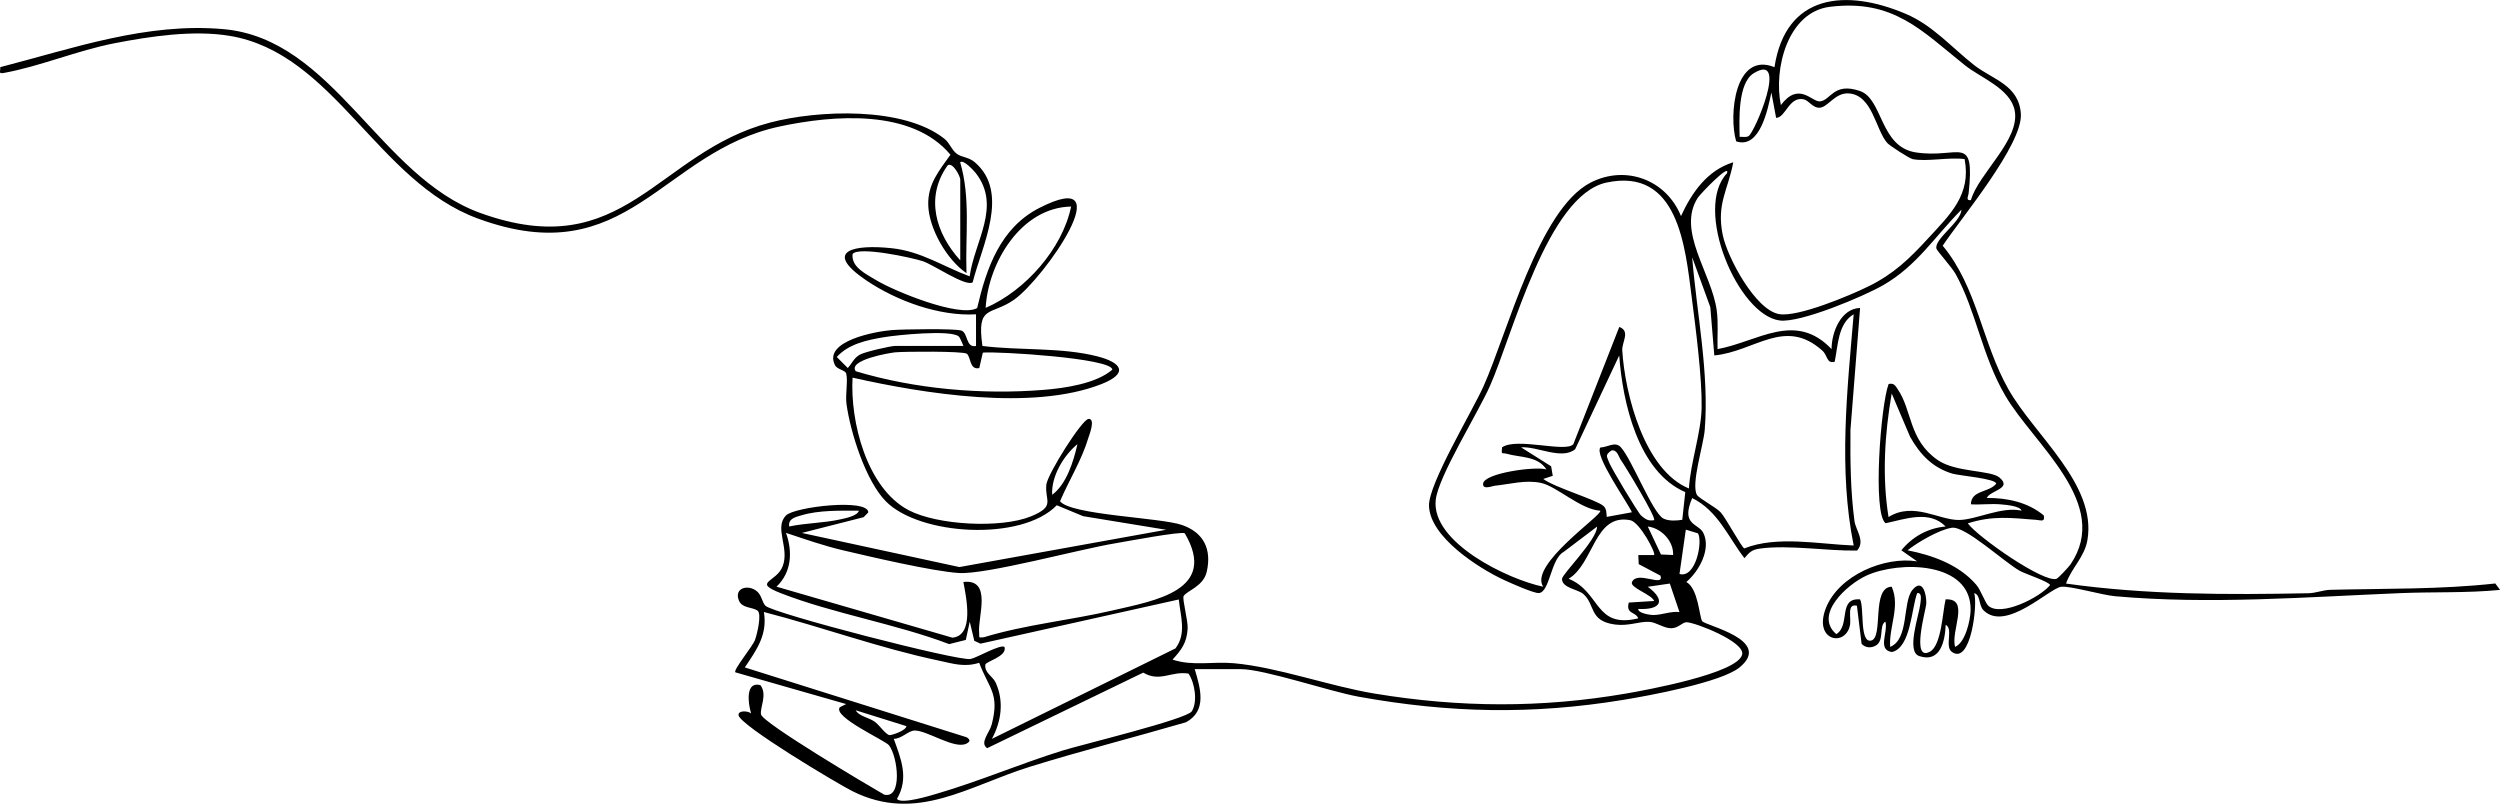
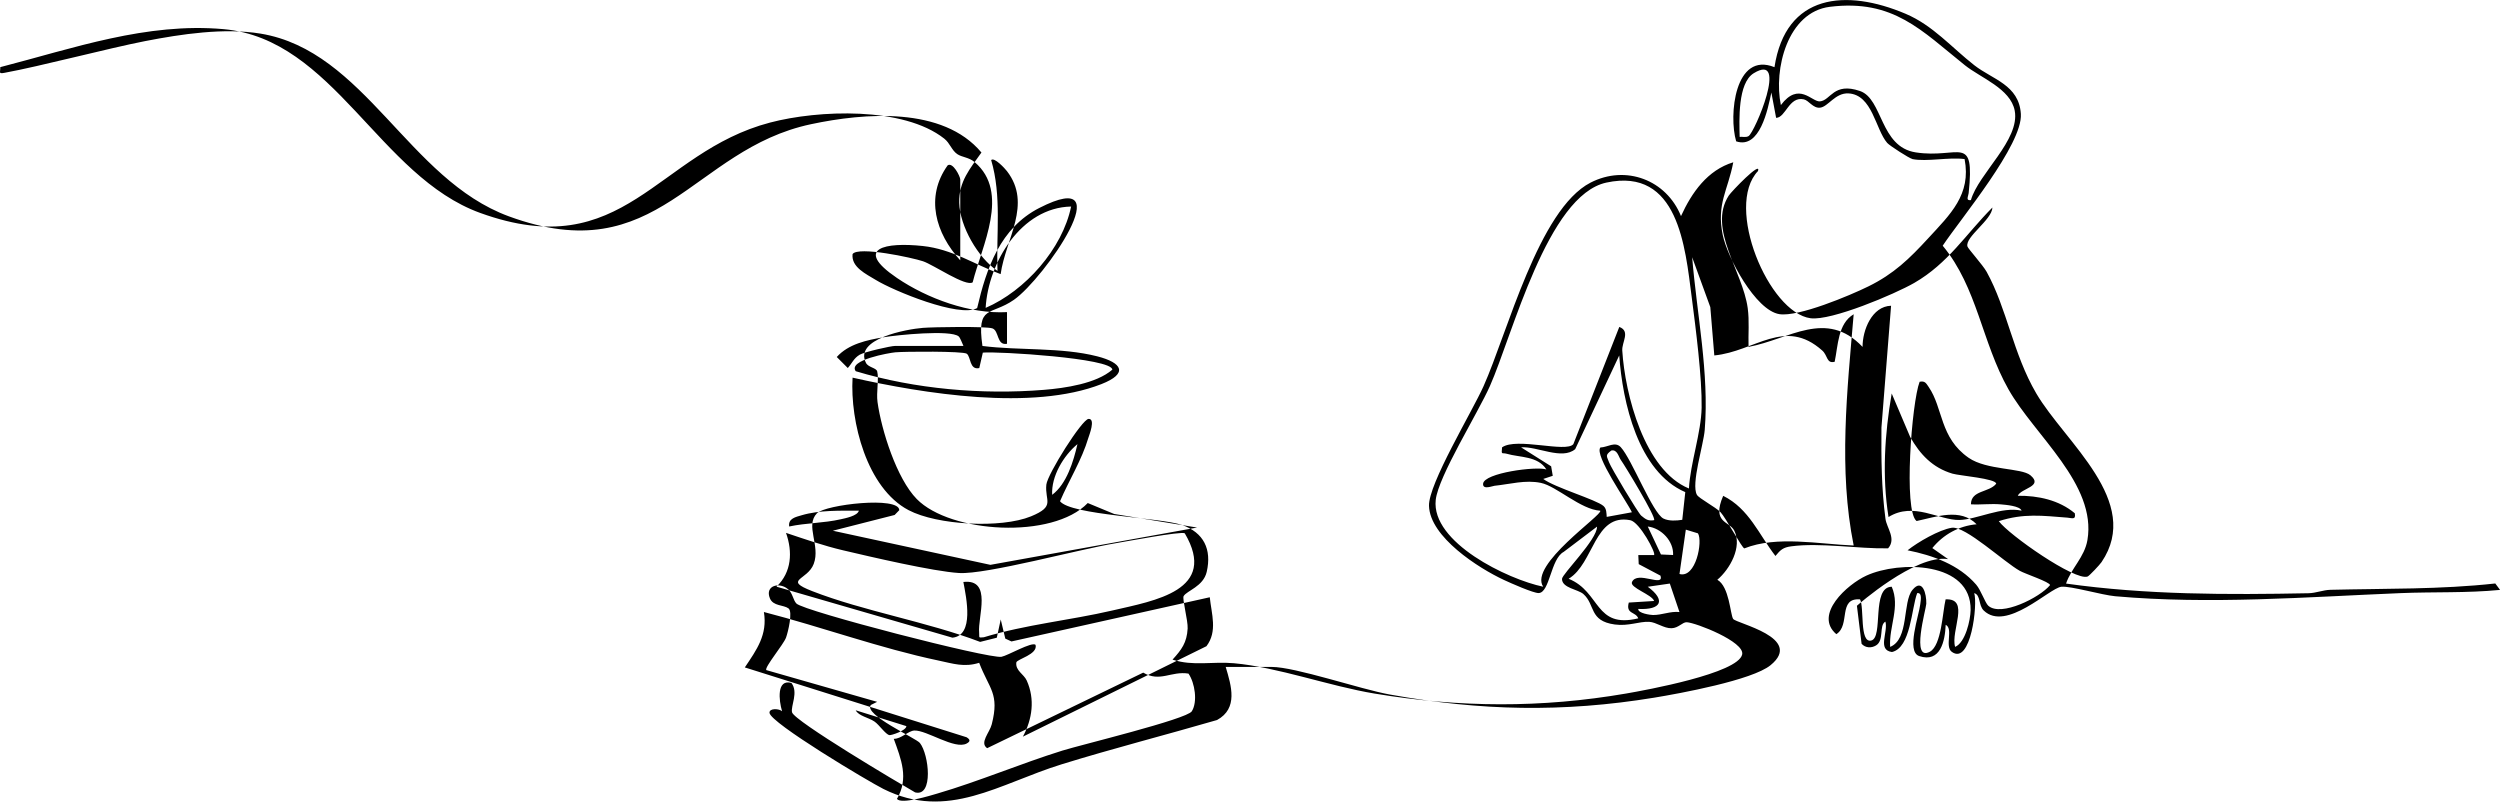
<svg xmlns="http://www.w3.org/2000/svg" id="Layer_1" viewBox="0 0 789.08 253.66">
-   <path d="M603.59,50.18c-.93-.19-7.13-4.16-7.93-5.07-3.72-4.29-4.66-15.22-12.22-15.63-4.21-.23-6.44,4.27-9,4.51-2.21.21-3.51-2.28-5.09-2.63-4.7-1.05-5.71,5.78-8.75,5.84l-1.5-8c-1.14,5.43-3.65,17.93-11.11,15.41-2.41-8.19-.44-28.47,12.09-23.41,3.55-23.24,22.61-24.8,41.37-16.86,8.65,3.66,14.49,10.61,21.73,16.27,5.75,4.49,14.07,6.16,14.67,15.34.62,9.67-18.96,33.02-24.67,41.6,10.95,13.21,12.33,30.43,20.75,45.32,8.23,14.56,27.92,29.98,24.93,47.59-.91,5.38-5.1,8.88-6.75,13.73,25.27,3.57,50.99,3.56,76.54,3.05,2.36-.05,4.55-1.02,6.92-1.08,17.33-.43,34.75-.09,52.02-2l1.51,2.03c-10.46,1.03-21,.58-31.48,1.02-29.79,1.23-60.07,3.64-90,.98-4.22-.38-14.07-3.29-17-2.99-3.72.38-17.43,14.35-24.5,7.49-1.68-1.63-.92-4.92-3-5.48,1.16,3.37-1.04,22.87-7.06,18.54-2.34-1.69.56-7.33-1.94-8.54-.21,5.14-1.67,12.11-8.37,9.86-4.18-1.41-.02-12.93.35-16.38.11-1.05.71-3.75-.98-3.48-1.82,4.8-2,17.23-7.96,18.59-4.72-.66-1.15-6.25-2.06-9.6-2.12,1.15-.29,5.91-2.97,7.52-1.47.89-3.33.82-4.55-.51l-1.48-12.01c-3.33-.83-1.67,3.81-2.22,6.27-1.53,6.87-11.62,4.74-7.56-5.57s18.47-16.36,28.78-14.72l-4.98-3.49c3.51-4.3,8.38-7.01,13.98-7.51-5.12-5.26-12.78-2.33-18.94-1.03-4.18-3.02-1.55-37.5.95-43.95,1.69-.35,2.03.44,2.85,1.63,4.62,6.69,3.43,15.99,12.63,22.37,5.7,3.95,16.68,3.15,19.49,5.51,4.24,3.56-3,4.07-3.98,6.47,6.4-.07,13.01,1.35,17.99,5.52.4,2.2-.88,1.5-2.38,1.38-7.85-.6-13.71-1.42-21.61,1.11,3.13,4.31,24.09,18.97,28.03,17.48.57-.22,3.84-3.73,4.4-4.55,12.99-19.17-11.54-37.77-20.61-53.26-7.35-12.57-9.18-26.62-15.65-38.35-1.19-2.15-5.88-7.31-6.07-8.02-.8-3.03,7.75-8.36,7.89-12.3-8.47,8.5-13.94,17.62-24.68,23.81-6.15,3.54-26.2,12.02-32.72,11.15-13.19-1.76-27.26-35.24-16.59-46.47,1.11-3.4-8.39,6.45-9.24,7.76-6.71,10.47,4.38,23.72,5.99,35.5.55,4.07.14,8.17.26,12.25,12.81-2.36,24.5-12.07,35.99,0-.02-5.32,2.96-12.81,9-12.99l-3.04,38.45c-.08,9.65,0,19.25,1.27,28.81.38,2.86,3.49,6.3.83,9.31-9.39.19-21.45-1.87-30.61-.63-2.53.34-3.35,1.1-4.95,3.04-5.2-6.75-8.34-14.93-16.49-18.98-3.71,8.63,1.99,7.95,3.5,10.98,2.56,5.15-1.38,12.16-5.35,15.51,3.8,2.14,4.07,10.91,4.99,12.35s22.47,5.92,11.8,14.62c-5.78,4.72-28.58,8.91-36.75,10.25-28.77,4.71-54.77,4.16-83.42-1-9.35-1.69-29.79-8.71-37.29-8.71h-14.5c1.77,5.97,4,13.08-2.74,16.76-16.32,4.75-32.79,8.95-49.03,13.97-19.77,6.11-35.96,17.93-56.26,7.79-4.79-2.4-35.69-20.85-35.96-24.02-.13-1.55,3.07-1.37,3.97-.5-1.04-3.48-1.77-10.23,2.94-8.95,2.3,2.98-.27,7.26.2,9.27.64,2.72,33.82,22.41,38.85,25.28,5.84,1.48,4.38-11.95,1.51-15.59-1.21-1.53-17.93-8.98-15.48-12l1.98-.99-34.99-10.02c-.64-.85,5.46-8.11,6.23-10.25.65-1.79,2.19-8.18.79-9.22-1.57-1.16-4.85-.67-5.88-3.18-1.67-4.07,3.09-5.27,5.81-2.81,1.41,1.28,1.52,3.38,2.56,4.45,2.34,2.41,60.8,17.53,64.73,16.81,1.99-.37,9.58-4.84,10.75-3.78.82,3.04-5.9,4.51-6.07,5.57-.32,2.61,2.37,3.66,3.29,5.71,2.64,5.89,1.77,12.17-1.22,17.71l57.94-28.55c3.56-4.68,1.59-10.18,1.05-15.45l-62.59,13.95-1.95-.9-1.44-6.04-1.24,5.76-5.26,1.32c-16.62-6.34-36.85-9.71-53.04-16.04-9.29-3.63-1.46-3.36.51-8.57,2.2-5.82-2.78-12.08,1.02-15.99,2.66-2.74,25.93-5.45,25.99-.98l-1.47,1.52-19.51,4.97,49.73,10.77,65.25-11.77-26.19-4.29-8.32-3.45c-11.14,11.52-43.36,9.56-53.97-1.26-6.35-6.47-11.15-21.69-12.39-30.61-.43-3.07.5-7.25-.1-9.68-.28-1.13-2.82-1.25-3.54-2.67-3.89-7.64,12.89-10.67,17.98-11.07,3.25-.26,19.93-.53,21.91.16,2.18.77,1.31,5.48,4.62,4.87v-10c-11.68.66-25.1-4.25-34.72-10.77-13.99-9.5-3.45-11.33,8.1-10.1,9.4,1,16.29,5.83,24.61,8.88,1.55-11.12,10.04-22.05,2-32.5-.65-.84-4.01-4.52-4.99-3.5,3.35,11.34,1.58,23.3,1.99,34.99-6.14-4.13-11.88-14.07-12.07-21.5-.18-6.69,3.46-10.86,7.01-15.87-12.18-14.59-36.96-12.51-53.75-8.95-37.65,7.97-48.04,46.51-95.44,29.08-31.73-11.67-45.38-52.21-78.34-57.66-11.44-1.89-25.03.14-36.43,2.36S12.49,20.97,1.38,22.99c-1.94.35-1.25-.12-1.29-1.8,23.06-5.95,46.18-14.17,70.49-11.99,34.73,3.11,49.12,46.46,80.99,58.01,45.57,16.5,55.57-19.09,91.51-28.53,15.18-3.99,42.06-5.1,54.95,5.07,1.83,1.44,2.32,3.66,4.11,4.89,1.51,1.03,3.65.97,5.48,2.52,11.3,9.57,2.22,26.57-.61,37.95-2.15,1.51-12.32-5.52-15.69-6.65s-20.49-4.82-22.22-2.26c-.47,4.13,4.29,6.29,7.33,8.16,5.55,3.42,26.45,12.03,31.99,8.88,2.93-12.6,7.3-25.3,19.62-31.6,26.57-13.58,1.51,22.35-8.01,28.99-7.37,5.14-11.82,1.4-9.94,14.57,11.68,1.48,24.85.37,36.23,3.27,7.89,2.02,9.92,5.39,1.32,8.77-21.8,8.55-56.17,3.01-78.54-2.04-.81,13.86,4.47,34.86,17.67,41.82,9.04,4.76,29.17,5.83,38.62,1.97,7.9-3.23,4.32-4.87,4.87-10.03.36-3.31,11.28-20.67,13.33-20.74,2.31-.09.15,5.22-.05,5.93-2.08,7.02-6.11,13.4-8.96,20.06,3.4,4.39,31.67,5.12,38.51,7.5s9.43,7.67,7.79,14.79c-1.07,4.64-6.28,5.92-7.29,7.66-.49.85,1.41,7.71,1.27,10.23-.25,4.48-1.92,6.68-4.77,9.81,6.5,2.13,12.58.53,19.37,1.14,13.8,1.23,30.14,7.22,44.42,9.58,26.77,4.43,52.63,4.59,79.39-.02,6.2-1.07,35.37-6.37,36.62-12.34.84-4.01-14.64-10.02-17.49-10.16-1.36-.07-2.57,1.82-4.78,1.89-2.48.08-4.8-1.91-7.11-2.02-3.21-.15-6.48,1.44-10.84.84-8.17-1.12-6.09-6.22-9.89-9.6-1.68-1.5-6.77-1.89-6.76-4.79,0-1.5,11.14-12.42,11.06-16.5l-10.52,7.97c-4.14,2.21-4.37,12.89-7.91,13-1.62.05-8.89-3.17-10.92-4.12-8.12-3.77-23.38-13.57-23.69-23.39-.22-6.91,13.62-29.73,17.22-37.79,7.56-16.89,17.41-55.81,33.76-64.24,11.15-5.74,23.95-.85,28.56,10.56,3.4-7.46,8.36-14.51,16.5-16.99-1.71,8.97-5.31,13.05-3.35,22.85,1.41,7.06,10.36,23.92,17.92,25.09,5.98.93,22.17-5.85,28.11-8.78,7.99-3.93,12.89-8.69,18.84-15.16,6.95-7.55,13.65-13.8,11.49-25.01-4.88-.67-11.97.92-16.5,0ZM622.08,63.17c2.37-8.37,15.57-19.01,13.83-28.24-1.32-6.97-10.73-10.34-15.73-14.34-13.71-10.96-22.55-20.91-42.61-18.44-13.37,1.65-17.83,19.74-15.47,31.02,5.68-7.56,9.77-.95,12.33-1.17,3.44-.3,4.26-6.14,12.62-3.28,7.29,2.49,6.25,17.62,17.61,19.38,13.7,2.12,18.7-6.22,16.71,12.86-.11,1.01-1.03,2.47.71,2.2ZM551.9,42.96c1.91-1.1,12.8-26.69,1.62-19.84-5.07,3.11-4.55,14.87-4.43,20.07.91-.08,1.95.27,2.81-.23ZM303.09,82.18v-25.5c0-1-2.35-5.63-3.98-4.49-7.19,10.05-3.79,21.44,3.98,29.99ZM533.08,154.18c.46-8.01,3.87-17.68,4.01-25.5.16-9.4-1.87-25.14-3.13-34.87-2.06-15.93-4.24-41.06-26.93-36.18-18.6,4-29.63,48.15-36.77,64.23-3.77,8.5-16.29,28.51-17.1,35.93-1.46,13.41,22.72,25.08,33.93,27.4-4.69-6.85,18.93-22.74,18-23.99-6.18-.37-13.79-7.75-18.72-8.78s-9.75.4-14.66.91c-.67.07-3.76,1.36-3.6-.64.27-3.43,16.89-5.6,19.98-4.51-2.7-4.31-8.39-3.74-12.54-4.96-1.46-.43-1.74.55-1.45-2.02,4.56-3.25,20.19,1.77,22.5-1.01l14.5-37c3.6,1.36.78,4.77.94,7.45.86,13.84,7.01,37.79,21.03,43.54ZM338.08,65.19c-15.78.31-26.16,17.67-26.98,31.99,12.54-5.42,24.24-18.68,26.98-31.99ZM541.09,112.18l-1.26-15.24-5.73-15.75c1.45,17.79,5.41,36.59,3.97,54.48-.38,4.78-4.38,17.09-2.47,20.51.63,1.13,5.91,3.86,7.48,5.51s6.78,11.35,7.49,11.4c10.26-4.09,23.55-1.34,34.51-.91-4.83-24-2.06-48.78,0-72.99-5.01,2.96-4.92,9.92-6,15-2.61.66-2.14-1.97-3.92-3.55-11.86-10.58-21.24.3-34.07,1.55ZM304.09,109.18c-.39-.8-1.01-2.58-1.5-3-2.55-2.16-19.47-.45-23.72.27-5.26.89-11.06,2.12-14.76,6.23l3.48,3.48c1.39-1.55,1.82-3.04,3.77-4.21,1.43-.85,9.76-2.77,11.23-2.77h21.5ZM309.08,116.18c-3.13.68-2.6-3.6-3.95-4.54-1.2-.83-19.51-.71-22.52-.44-1.81.16-15.08,2.43-12.51,5.97,18.66,5.63,39.88,7.46,59.37,5.88,6.7-.54,16.56-1.98,21.61-6.37-.03-3.63-36.34-5.83-40.87-5.38l-1.12,4.88ZM531.93,155.33c-14.9-6.41-19.81-28.45-20.85-43.14l-13.9,29.58c-4.17,3.51-11.98-.95-17.09-.58l9.5,5.99.51,3-3,.99c3.6,2.71,16.7,6.52,19,8.53,1.01.88.94,2.26,1.03,3.45l7.95-1.46c-1.41-3.13-12-18.07-9.94-20.45,2.3-.06,4.64-2.04,6.44-.08,3.48,3.77,10.05,20.88,13.49,22.53,1.71.82,4.06.68,5.91.38l.95-8.74ZM622.09,159.18c.01-4.5,5.71-3.67,7.97-6.49.02-1.64-11.58-2.53-13.8-3.19-6.27-1.86-10.23-6.06-13.37-11.63l-5.81-13.68c-2.21,12.78-3.07,26.15-1,39,7.95-4.94,16,1.08,22.39.93,5.47-.13,13.38-4.34,19.6-2.94-.48-1.51-5.11-1.85-6.51-1.98-3.13-.29-6.35.17-9.48-.02ZM332.1,156.18c4.59-3.43,6.73-10.58,7.98-16-4.38,3.6-8.32,10.17-7.98,16ZM522.08,164.18c.8-.74-9.25-17.29-10.49-19-.74-1.03-1.1-3.36-2.99-2.99-2.08,1.52-1.42,1.79-.74,3.71.58,1.66,9.19,16.05,10.16,16.85,1.35,1.11,2.15,1.77,4.06,1.43ZM271.08,161.19c-5.72-.01-12.53-.21-18.05,1.44-1.82.54-4.32,1-3.94,3.55,5.31-1.14,10.92-1.06,16.22-2.27,1.46-.33,5.35-1.06,5.77-2.72ZM522.08,175.18c.68-.58-4.57-10.42-7.53-10.99-11.37-2.19-11.43,13.67-19.44,18.49,10.17,4.13,8.17,15.84,21.98,12.49-.82-2.17-4.01-1.26-2.99-4.98l7.99-.5c-.66-2.04-7.8-4.2-6.98-5.99,1.69-3.72,10.2,1.85,9-2l-6.88-3.64-.13-2.87h5ZM528.08,175.18c.24-4.31-3.68-8.5-7.99-8.99l4.16,8.82,3.83.17ZM623.74,184.53c1.51,1.75,2.82,5.75,3.83,6.66,4,3.6,16.33-2.62,19.49-6.51,0-.95-7.83-3.55-9.5-4.48-4.99-2.76-17.26-14.27-21.51-13.62-3.94.6-10.74,4.54-13.96,7.11,7.92,1.58,16.19,4.52,21.65,10.84ZM535.93,168.34l-3.83-1.17-2,14c5.19,1.46,7.4-10.34,5.83-12.83ZM373.95,168.33c-1.12-.72-18.92,2.65-22.04,3.17-11.08,1.83-40.62,9.88-49.19,9.36-8.14-.49-27.86-5.1-36.64-7.17-6.19-1.46-12-3.5-17.99-5.5,2.12,5.98,1.8,12.41-3,16.98l55.52,16.1c6.96-.66,4.4-12.59,3.46-17.58,9.26-1.07,4.47,11.16,4.98,15.97.16,1.54-.45,1.7,1.48,1.48,13.25-4.03,27.13-5.33,40.57-8.45s33.47-6.32,22.85-24.37ZM617.1,204.18c3.25-1.39,4.83-8.43,4.89-11.61.27-15.39-22.5-15.65-32.89-10.89-6.03,2.76-16.71,12.31-9.5,18.48,4.53-2.8.41-11.52,7.49-10.98,1.37,2.45-.22,13.84,3.5,13,4-.91-.04-16.89,6.5-16.99,2.74,6.34-.92,12.57-.5,18.99,6.04-2.41,3.85-14.09,7.03-17.97s4.48,1.28,4.38,4.36c-.05,1.58-4.94,18.38,1.12,15.14,3.71-1.98,4.01-12.6,4.98-16.53,7.82-.39,1.51,10.02,3,15ZM530.09,193.18l-3.04-8.99-6.96,1.01c5.81,4.28,4.26,7.37-3,7-.17,1.39,3.91,1.92,4.65,1.92,2.86.02,5.46-1.25,8.35-.94ZM309.06,209.2c-4.72,1.49-8.18.27-12.79-.7-18.56-3.9-36.81-10.6-55.16-15.33,1.19,7.19-2.29,11.92-6.02,17.49l69.99,22.04c1.17.72,1.26,1.32.03,1.98-3.76,2.02-12.61-4.27-16.52-4.1-1.89.08-4.2,2.71-6.49,2.61,2.31,6.4,4.84,12.46,1,18.98,1.45,1.78,10.46-1.03,12.78-1.71,12.94-3.78,26.31-9.45,39.45-13.55,5.82-1.82,39.26-9.9,40.84-12.4,1.9-3,.97-8.98-1.04-11.9-5.46-.89-9,2.83-14.29-.31l-49.26,23.85c-2.48-1.7.78-4.89,1.45-7.53,2.49-9.77-.76-11.03-3.97-19.42ZM286.08,229.19l-15.99-5c.95,1.83,4.02,2.25,5.93,3.56,1.48,1.01,3.49,4.05,4.71,4.28.58.11,5.32-1.44,5.35-2.83Z" />
+   <path d="M603.59,50.18c-.93-.19-7.13-4.16-7.93-5.07-3.72-4.29-4.66-15.22-12.22-15.63-4.21-.23-6.44,4.27-9,4.51-2.21.21-3.51-2.28-5.09-2.63-4.7-1.05-5.71,5.78-8.75,5.84l-1.5-8c-1.14,5.43-3.65,17.93-11.11,15.41-2.41-8.19-.44-28.47,12.09-23.41,3.55-23.24,22.61-24.8,41.37-16.86,8.65,3.66,14.49,10.61,21.73,16.27,5.75,4.49,14.07,6.16,14.67,15.34.62,9.67-18.96,33.02-24.67,41.6,10.95,13.21,12.33,30.43,20.75,45.32,8.23,14.56,27.92,29.98,24.93,47.59-.91,5.38-5.1,8.88-6.75,13.73,25.27,3.57,50.99,3.56,76.54,3.05,2.36-.05,4.55-1.02,6.92-1.08,17.33-.43,34.75-.09,52.02-2l1.51,2.03c-10.46,1.03-21,.58-31.48,1.02-29.79,1.23-60.07,3.64-90,.98-4.22-.38-14.07-3.29-17-2.99-3.72.38-17.43,14.35-24.5,7.49-1.68-1.63-.92-4.92-3-5.48,1.16,3.37-1.04,22.87-7.06,18.54-2.34-1.69.56-7.33-1.94-8.54-.21,5.14-1.67,12.11-8.37,9.86-4.18-1.41-.02-12.93.35-16.38.11-1.05.71-3.75-.98-3.48-1.82,4.8-2,17.23-7.96,18.59-4.72-.66-1.15-6.25-2.06-9.6-2.12,1.15-.29,5.91-2.97,7.52-1.47.89-3.33.82-4.55-.51l-1.48-12.01s18.47-16.36,28.78-14.72l-4.98-3.49c3.51-4.3,8.38-7.01,13.98-7.51-5.12-5.26-12.78-2.33-18.94-1.03-4.18-3.02-1.55-37.5.95-43.95,1.69-.35,2.03.44,2.85,1.63,4.62,6.69,3.43,15.99,12.63,22.37,5.7,3.95,16.68,3.15,19.49,5.51,4.24,3.56-3,4.07-3.98,6.47,6.4-.07,13.01,1.35,17.99,5.52.4,2.2-.88,1.5-2.38,1.38-7.85-.6-13.71-1.42-21.61,1.11,3.13,4.31,24.09,18.97,28.03,17.48.57-.22,3.84-3.73,4.4-4.55,12.99-19.17-11.54-37.77-20.61-53.26-7.35-12.57-9.18-26.62-15.65-38.35-1.19-2.15-5.88-7.31-6.07-8.02-.8-3.03,7.75-8.36,7.89-12.3-8.47,8.5-13.94,17.62-24.68,23.81-6.15,3.54-26.2,12.02-32.72,11.15-13.19-1.76-27.26-35.24-16.59-46.47,1.11-3.4-8.39,6.45-9.24,7.76-6.71,10.47,4.38,23.72,5.99,35.5.55,4.07.14,8.17.26,12.25,12.81-2.36,24.5-12.07,35.99,0-.02-5.32,2.96-12.81,9-12.99l-3.04,38.45c-.08,9.65,0,19.25,1.27,28.81.38,2.86,3.49,6.3.83,9.31-9.39.19-21.45-1.87-30.61-.63-2.53.34-3.35,1.1-4.95,3.04-5.2-6.75-8.34-14.93-16.49-18.98-3.71,8.63,1.99,7.95,3.5,10.98,2.56,5.15-1.38,12.16-5.35,15.51,3.8,2.14,4.07,10.91,4.99,12.35s22.47,5.92,11.8,14.62c-5.78,4.72-28.58,8.91-36.75,10.25-28.77,4.71-54.77,4.16-83.42-1-9.35-1.69-29.79-8.71-37.29-8.71h-14.5c1.77,5.97,4,13.08-2.74,16.76-16.32,4.75-32.79,8.95-49.03,13.97-19.77,6.11-35.96,17.93-56.26,7.79-4.79-2.4-35.69-20.85-35.96-24.02-.13-1.55,3.07-1.37,3.97-.5-1.04-3.48-1.77-10.23,2.94-8.95,2.3,2.98-.27,7.26.2,9.27.64,2.72,33.82,22.41,38.85,25.28,5.84,1.48,4.38-11.95,1.51-15.59-1.21-1.53-17.93-8.98-15.48-12l1.98-.99-34.99-10.02c-.64-.85,5.46-8.11,6.23-10.25.65-1.79,2.19-8.18.79-9.22-1.57-1.16-4.85-.67-5.88-3.18-1.67-4.07,3.09-5.27,5.81-2.81,1.41,1.28,1.52,3.38,2.56,4.45,2.34,2.41,60.8,17.53,64.73,16.81,1.99-.37,9.58-4.84,10.75-3.78.82,3.04-5.9,4.51-6.07,5.57-.32,2.61,2.37,3.66,3.29,5.71,2.64,5.89,1.77,12.17-1.22,17.71l57.94-28.55c3.56-4.68,1.59-10.18,1.05-15.45l-62.59,13.95-1.95-.9-1.44-6.04-1.24,5.76-5.26,1.32c-16.62-6.34-36.85-9.71-53.04-16.04-9.29-3.63-1.46-3.36.51-8.57,2.2-5.82-2.78-12.08,1.02-15.99,2.66-2.74,25.93-5.45,25.99-.98l-1.47,1.52-19.51,4.97,49.73,10.77,65.25-11.77-26.19-4.29-8.32-3.45c-11.14,11.52-43.36,9.56-53.97-1.26-6.35-6.47-11.15-21.69-12.39-30.61-.43-3.07.5-7.25-.1-9.68-.28-1.13-2.82-1.25-3.54-2.67-3.89-7.64,12.89-10.67,17.98-11.07,3.25-.26,19.93-.53,21.91.16,2.18.77,1.31,5.48,4.62,4.87v-10c-11.68.66-25.1-4.25-34.72-10.77-13.99-9.5-3.45-11.33,8.1-10.1,9.4,1,16.29,5.83,24.61,8.88,1.55-11.12,10.04-22.05,2-32.5-.65-.84-4.01-4.52-4.99-3.5,3.35,11.34,1.58,23.3,1.99,34.99-6.14-4.13-11.88-14.07-12.07-21.5-.18-6.69,3.46-10.86,7.01-15.87-12.18-14.59-36.96-12.51-53.75-8.95-37.65,7.97-48.04,46.51-95.44,29.08-31.73-11.67-45.38-52.21-78.34-57.66-11.44-1.89-25.03.14-36.43,2.36S12.49,20.97,1.38,22.99c-1.94.35-1.25-.12-1.29-1.8,23.06-5.95,46.18-14.17,70.49-11.99,34.73,3.11,49.12,46.46,80.99,58.01,45.57,16.5,55.57-19.09,91.51-28.53,15.18-3.99,42.06-5.1,54.95,5.07,1.83,1.44,2.32,3.66,4.11,4.89,1.51,1.03,3.65.97,5.48,2.52,11.3,9.57,2.22,26.57-.61,37.95-2.15,1.51-12.32-5.52-15.69-6.65s-20.49-4.82-22.22-2.26c-.47,4.13,4.29,6.29,7.33,8.16,5.55,3.42,26.45,12.03,31.99,8.88,2.93-12.6,7.3-25.3,19.62-31.6,26.57-13.58,1.51,22.35-8.01,28.99-7.37,5.14-11.82,1.4-9.94,14.57,11.68,1.48,24.85.37,36.23,3.27,7.89,2.02,9.92,5.39,1.32,8.77-21.8,8.55-56.17,3.01-78.54-2.04-.81,13.86,4.47,34.86,17.67,41.82,9.04,4.76,29.17,5.83,38.62,1.97,7.9-3.23,4.32-4.87,4.87-10.03.36-3.31,11.28-20.67,13.33-20.74,2.31-.09.15,5.22-.05,5.93-2.08,7.02-6.11,13.4-8.96,20.06,3.4,4.39,31.67,5.12,38.51,7.5s9.43,7.67,7.79,14.79c-1.07,4.64-6.28,5.92-7.29,7.66-.49.85,1.41,7.71,1.27,10.23-.25,4.48-1.92,6.68-4.77,9.81,6.5,2.13,12.58.53,19.37,1.14,13.8,1.23,30.14,7.22,44.42,9.58,26.77,4.43,52.63,4.59,79.39-.02,6.2-1.07,35.37-6.37,36.62-12.34.84-4.01-14.64-10.02-17.49-10.16-1.36-.07-2.57,1.82-4.78,1.89-2.48.08-4.8-1.91-7.11-2.02-3.21-.15-6.48,1.44-10.84.84-8.17-1.12-6.09-6.22-9.89-9.6-1.68-1.5-6.77-1.89-6.76-4.79,0-1.5,11.14-12.42,11.06-16.5l-10.52,7.97c-4.14,2.21-4.37,12.89-7.91,13-1.62.05-8.89-3.17-10.92-4.12-8.12-3.77-23.38-13.57-23.69-23.39-.22-6.91,13.62-29.73,17.22-37.79,7.56-16.89,17.41-55.81,33.76-64.24,11.15-5.74,23.95-.85,28.56,10.56,3.4-7.46,8.36-14.51,16.5-16.99-1.71,8.97-5.31,13.05-3.35,22.85,1.41,7.06,10.36,23.92,17.92,25.09,5.98.93,22.17-5.85,28.11-8.78,7.99-3.93,12.89-8.69,18.84-15.16,6.95-7.55,13.65-13.8,11.49-25.01-4.88-.67-11.97.92-16.5,0ZM622.08,63.17c2.37-8.37,15.57-19.01,13.83-28.24-1.32-6.97-10.73-10.34-15.73-14.34-13.71-10.96-22.55-20.91-42.61-18.44-13.37,1.65-17.83,19.74-15.47,31.02,5.68-7.56,9.77-.95,12.33-1.17,3.44-.3,4.26-6.14,12.62-3.28,7.29,2.49,6.25,17.62,17.61,19.38,13.7,2.12,18.7-6.22,16.71,12.86-.11,1.01-1.03,2.47.71,2.2ZM551.9,42.96c1.91-1.1,12.8-26.69,1.62-19.84-5.07,3.11-4.55,14.87-4.43,20.07.91-.08,1.95.27,2.81-.23ZM303.09,82.18v-25.5c0-1-2.35-5.63-3.98-4.49-7.19,10.05-3.79,21.44,3.98,29.99ZM533.08,154.18c.46-8.01,3.87-17.68,4.01-25.5.16-9.4-1.87-25.14-3.13-34.87-2.06-15.93-4.24-41.06-26.93-36.18-18.6,4-29.63,48.15-36.77,64.23-3.77,8.5-16.29,28.51-17.1,35.93-1.46,13.41,22.72,25.08,33.93,27.4-4.69-6.85,18.93-22.74,18-23.99-6.18-.37-13.79-7.75-18.72-8.78s-9.75.4-14.66.91c-.67.07-3.76,1.36-3.6-.64.27-3.43,16.89-5.6,19.98-4.51-2.7-4.31-8.39-3.74-12.54-4.96-1.46-.43-1.74.55-1.45-2.02,4.56-3.25,20.19,1.77,22.5-1.01l14.5-37c3.6,1.36.78,4.77.94,7.45.86,13.84,7.01,37.79,21.03,43.54ZM338.08,65.19c-15.78.31-26.16,17.67-26.98,31.99,12.54-5.42,24.24-18.68,26.98-31.99ZM541.09,112.18l-1.26-15.24-5.73-15.75c1.45,17.79,5.41,36.59,3.97,54.48-.38,4.78-4.38,17.09-2.47,20.51.63,1.13,5.91,3.86,7.48,5.51s6.78,11.35,7.49,11.4c10.26-4.09,23.55-1.34,34.51-.91-4.83-24-2.06-48.78,0-72.99-5.01,2.96-4.92,9.92-6,15-2.61.66-2.14-1.97-3.92-3.55-11.86-10.58-21.24.3-34.07,1.55ZM304.09,109.18c-.39-.8-1.01-2.58-1.5-3-2.55-2.16-19.47-.45-23.72.27-5.26.89-11.06,2.12-14.76,6.23l3.48,3.48c1.39-1.55,1.82-3.04,3.77-4.21,1.43-.85,9.76-2.77,11.23-2.77h21.5ZM309.08,116.18c-3.13.68-2.6-3.6-3.95-4.54-1.2-.83-19.51-.71-22.52-.44-1.81.16-15.08,2.43-12.51,5.97,18.66,5.63,39.88,7.46,59.37,5.88,6.7-.54,16.56-1.98,21.61-6.37-.03-3.63-36.34-5.83-40.87-5.38l-1.12,4.88ZM531.93,155.33c-14.9-6.41-19.81-28.45-20.85-43.14l-13.9,29.58c-4.17,3.51-11.98-.95-17.09-.58l9.5,5.99.51,3-3,.99c3.6,2.71,16.7,6.52,19,8.53,1.01.88.94,2.26,1.03,3.45l7.95-1.46c-1.41-3.13-12-18.07-9.94-20.45,2.3-.06,4.64-2.04,6.44-.08,3.48,3.77,10.05,20.88,13.49,22.53,1.71.82,4.06.68,5.91.38l.95-8.74ZM622.09,159.18c.01-4.5,5.71-3.67,7.97-6.49.02-1.64-11.58-2.53-13.8-3.19-6.27-1.86-10.23-6.06-13.37-11.63l-5.81-13.68c-2.21,12.78-3.07,26.15-1,39,7.95-4.94,16,1.08,22.39.93,5.47-.13,13.38-4.34,19.6-2.94-.48-1.51-5.11-1.85-6.51-1.98-3.13-.29-6.35.17-9.48-.02ZM332.1,156.18c4.59-3.43,6.73-10.58,7.98-16-4.38,3.6-8.32,10.17-7.98,16ZM522.08,164.18c.8-.74-9.25-17.29-10.49-19-.74-1.03-1.1-3.36-2.99-2.99-2.08,1.52-1.42,1.79-.74,3.71.58,1.66,9.19,16.05,10.16,16.85,1.35,1.11,2.15,1.77,4.06,1.43ZM271.08,161.19c-5.72-.01-12.53-.21-18.05,1.44-1.82.54-4.32,1-3.94,3.55,5.31-1.14,10.92-1.06,16.22-2.27,1.46-.33,5.35-1.06,5.77-2.72ZM522.08,175.18c.68-.58-4.57-10.42-7.53-10.99-11.37-2.19-11.43,13.67-19.44,18.49,10.17,4.13,8.17,15.84,21.98,12.49-.82-2.17-4.01-1.26-2.99-4.98l7.99-.5c-.66-2.04-7.8-4.2-6.98-5.99,1.69-3.72,10.2,1.85,9-2l-6.88-3.64-.13-2.87h5ZM528.08,175.18c.24-4.31-3.68-8.5-7.99-8.99l4.16,8.82,3.83.17ZM623.74,184.53c1.51,1.75,2.82,5.75,3.83,6.66,4,3.6,16.33-2.62,19.49-6.51,0-.95-7.83-3.55-9.5-4.48-4.99-2.76-17.26-14.27-21.51-13.62-3.94.6-10.74,4.54-13.96,7.11,7.92,1.58,16.19,4.52,21.65,10.84ZM535.93,168.34l-3.83-1.17-2,14c5.19,1.46,7.4-10.34,5.83-12.83ZM373.95,168.33c-1.12-.72-18.92,2.65-22.04,3.17-11.08,1.83-40.62,9.88-49.19,9.36-8.14-.49-27.86-5.1-36.64-7.17-6.19-1.46-12-3.5-17.99-5.5,2.12,5.98,1.8,12.41-3,16.98l55.52,16.1c6.96-.66,4.4-12.59,3.46-17.58,9.26-1.07,4.47,11.16,4.98,15.97.16,1.54-.45,1.7,1.48,1.48,13.25-4.03,27.13-5.33,40.57-8.45s33.47-6.32,22.85-24.37ZM617.1,204.18c3.25-1.39,4.83-8.43,4.89-11.61.27-15.39-22.5-15.65-32.89-10.89-6.03,2.76-16.71,12.31-9.5,18.48,4.53-2.8.41-11.52,7.49-10.98,1.37,2.45-.22,13.84,3.5,13,4-.91-.04-16.89,6.5-16.99,2.74,6.34-.92,12.57-.5,18.99,6.04-2.41,3.85-14.09,7.03-17.97s4.48,1.28,4.38,4.36c-.05,1.58-4.94,18.38,1.12,15.14,3.71-1.98,4.01-12.6,4.98-16.53,7.82-.39,1.51,10.02,3,15ZM530.09,193.18l-3.04-8.99-6.96,1.01c5.81,4.28,4.26,7.37-3,7-.17,1.39,3.91,1.92,4.65,1.92,2.86.02,5.46-1.25,8.35-.94ZM309.06,209.2c-4.72,1.49-8.18.27-12.79-.7-18.56-3.9-36.81-10.6-55.16-15.33,1.19,7.19-2.29,11.92-6.02,17.49l69.99,22.04c1.17.72,1.26,1.32.03,1.98-3.76,2.02-12.61-4.27-16.52-4.1-1.89.08-4.2,2.71-6.49,2.61,2.31,6.4,4.84,12.46,1,18.98,1.45,1.78,10.46-1.03,12.78-1.71,12.94-3.78,26.31-9.45,39.45-13.55,5.82-1.82,39.26-9.9,40.84-12.4,1.9-3,.97-8.98-1.04-11.9-5.46-.89-9,2.83-14.29-.31l-49.26,23.85c-2.48-1.7.78-4.89,1.45-7.53,2.49-9.77-.76-11.03-3.97-19.42ZM286.08,229.19l-15.99-5c.95,1.83,4.02,2.25,5.93,3.56,1.48,1.01,3.49,4.05,4.71,4.28.58.11,5.32-1.44,5.35-2.83Z" />
</svg>